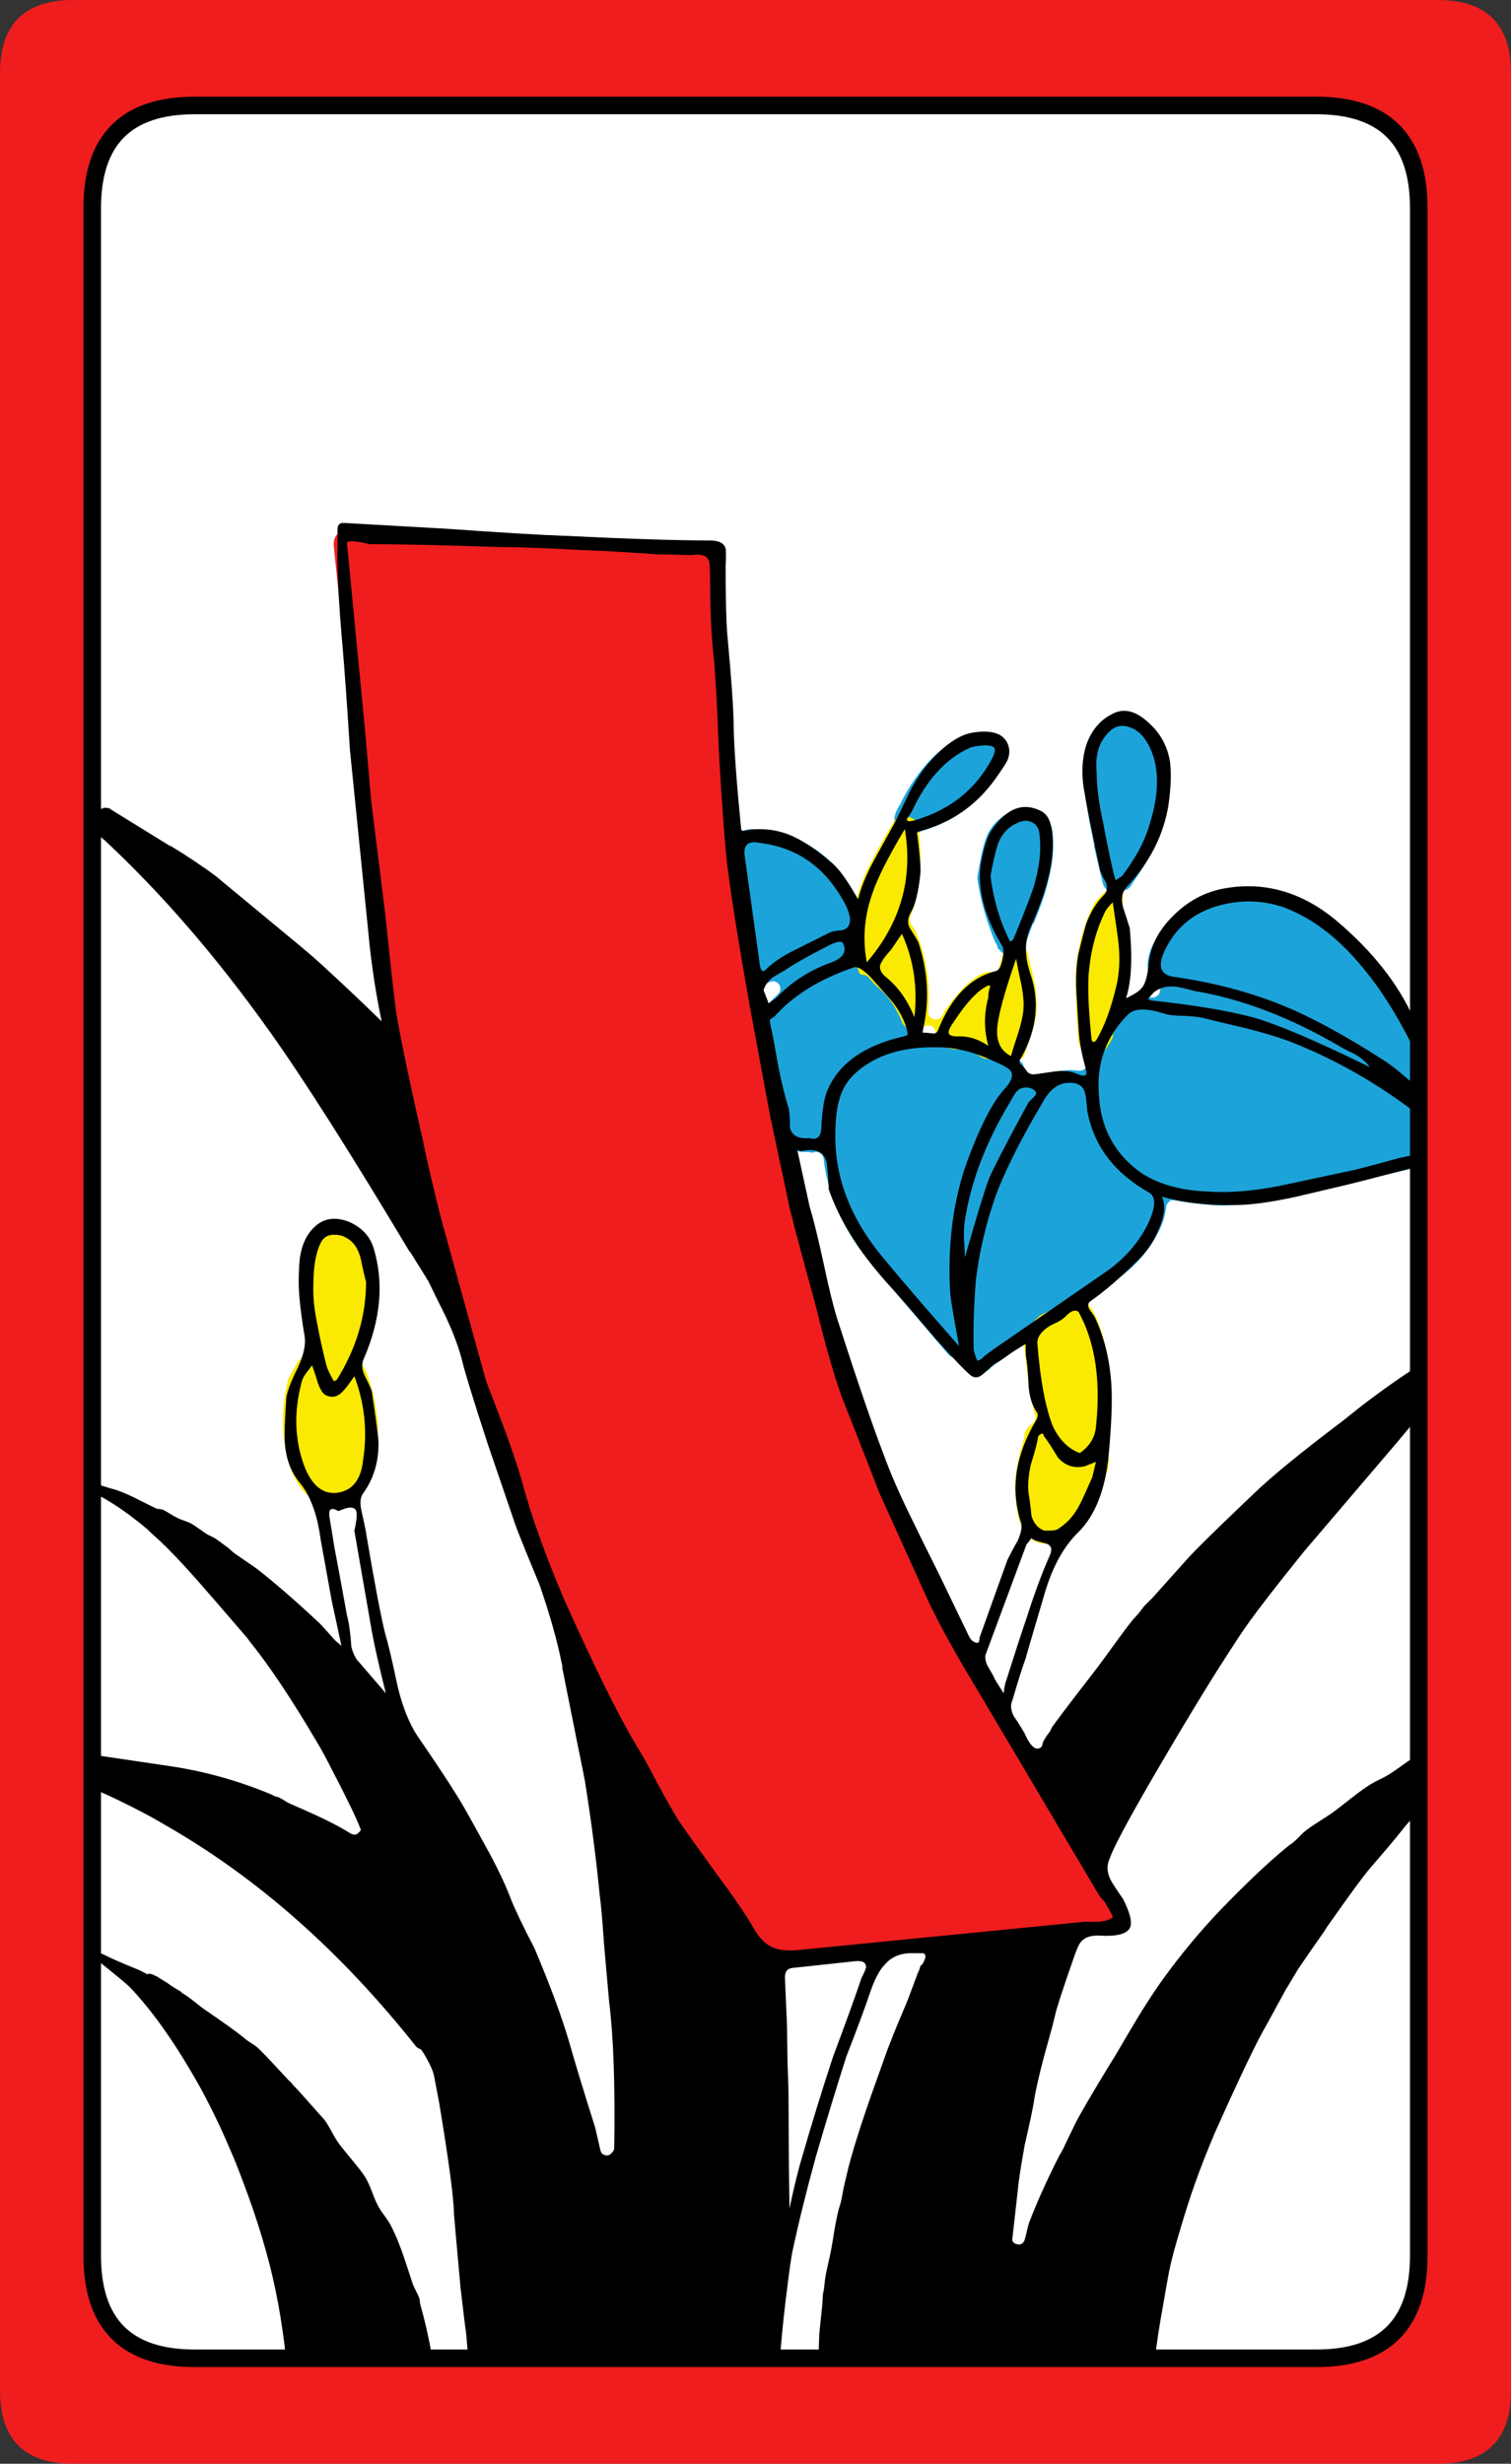
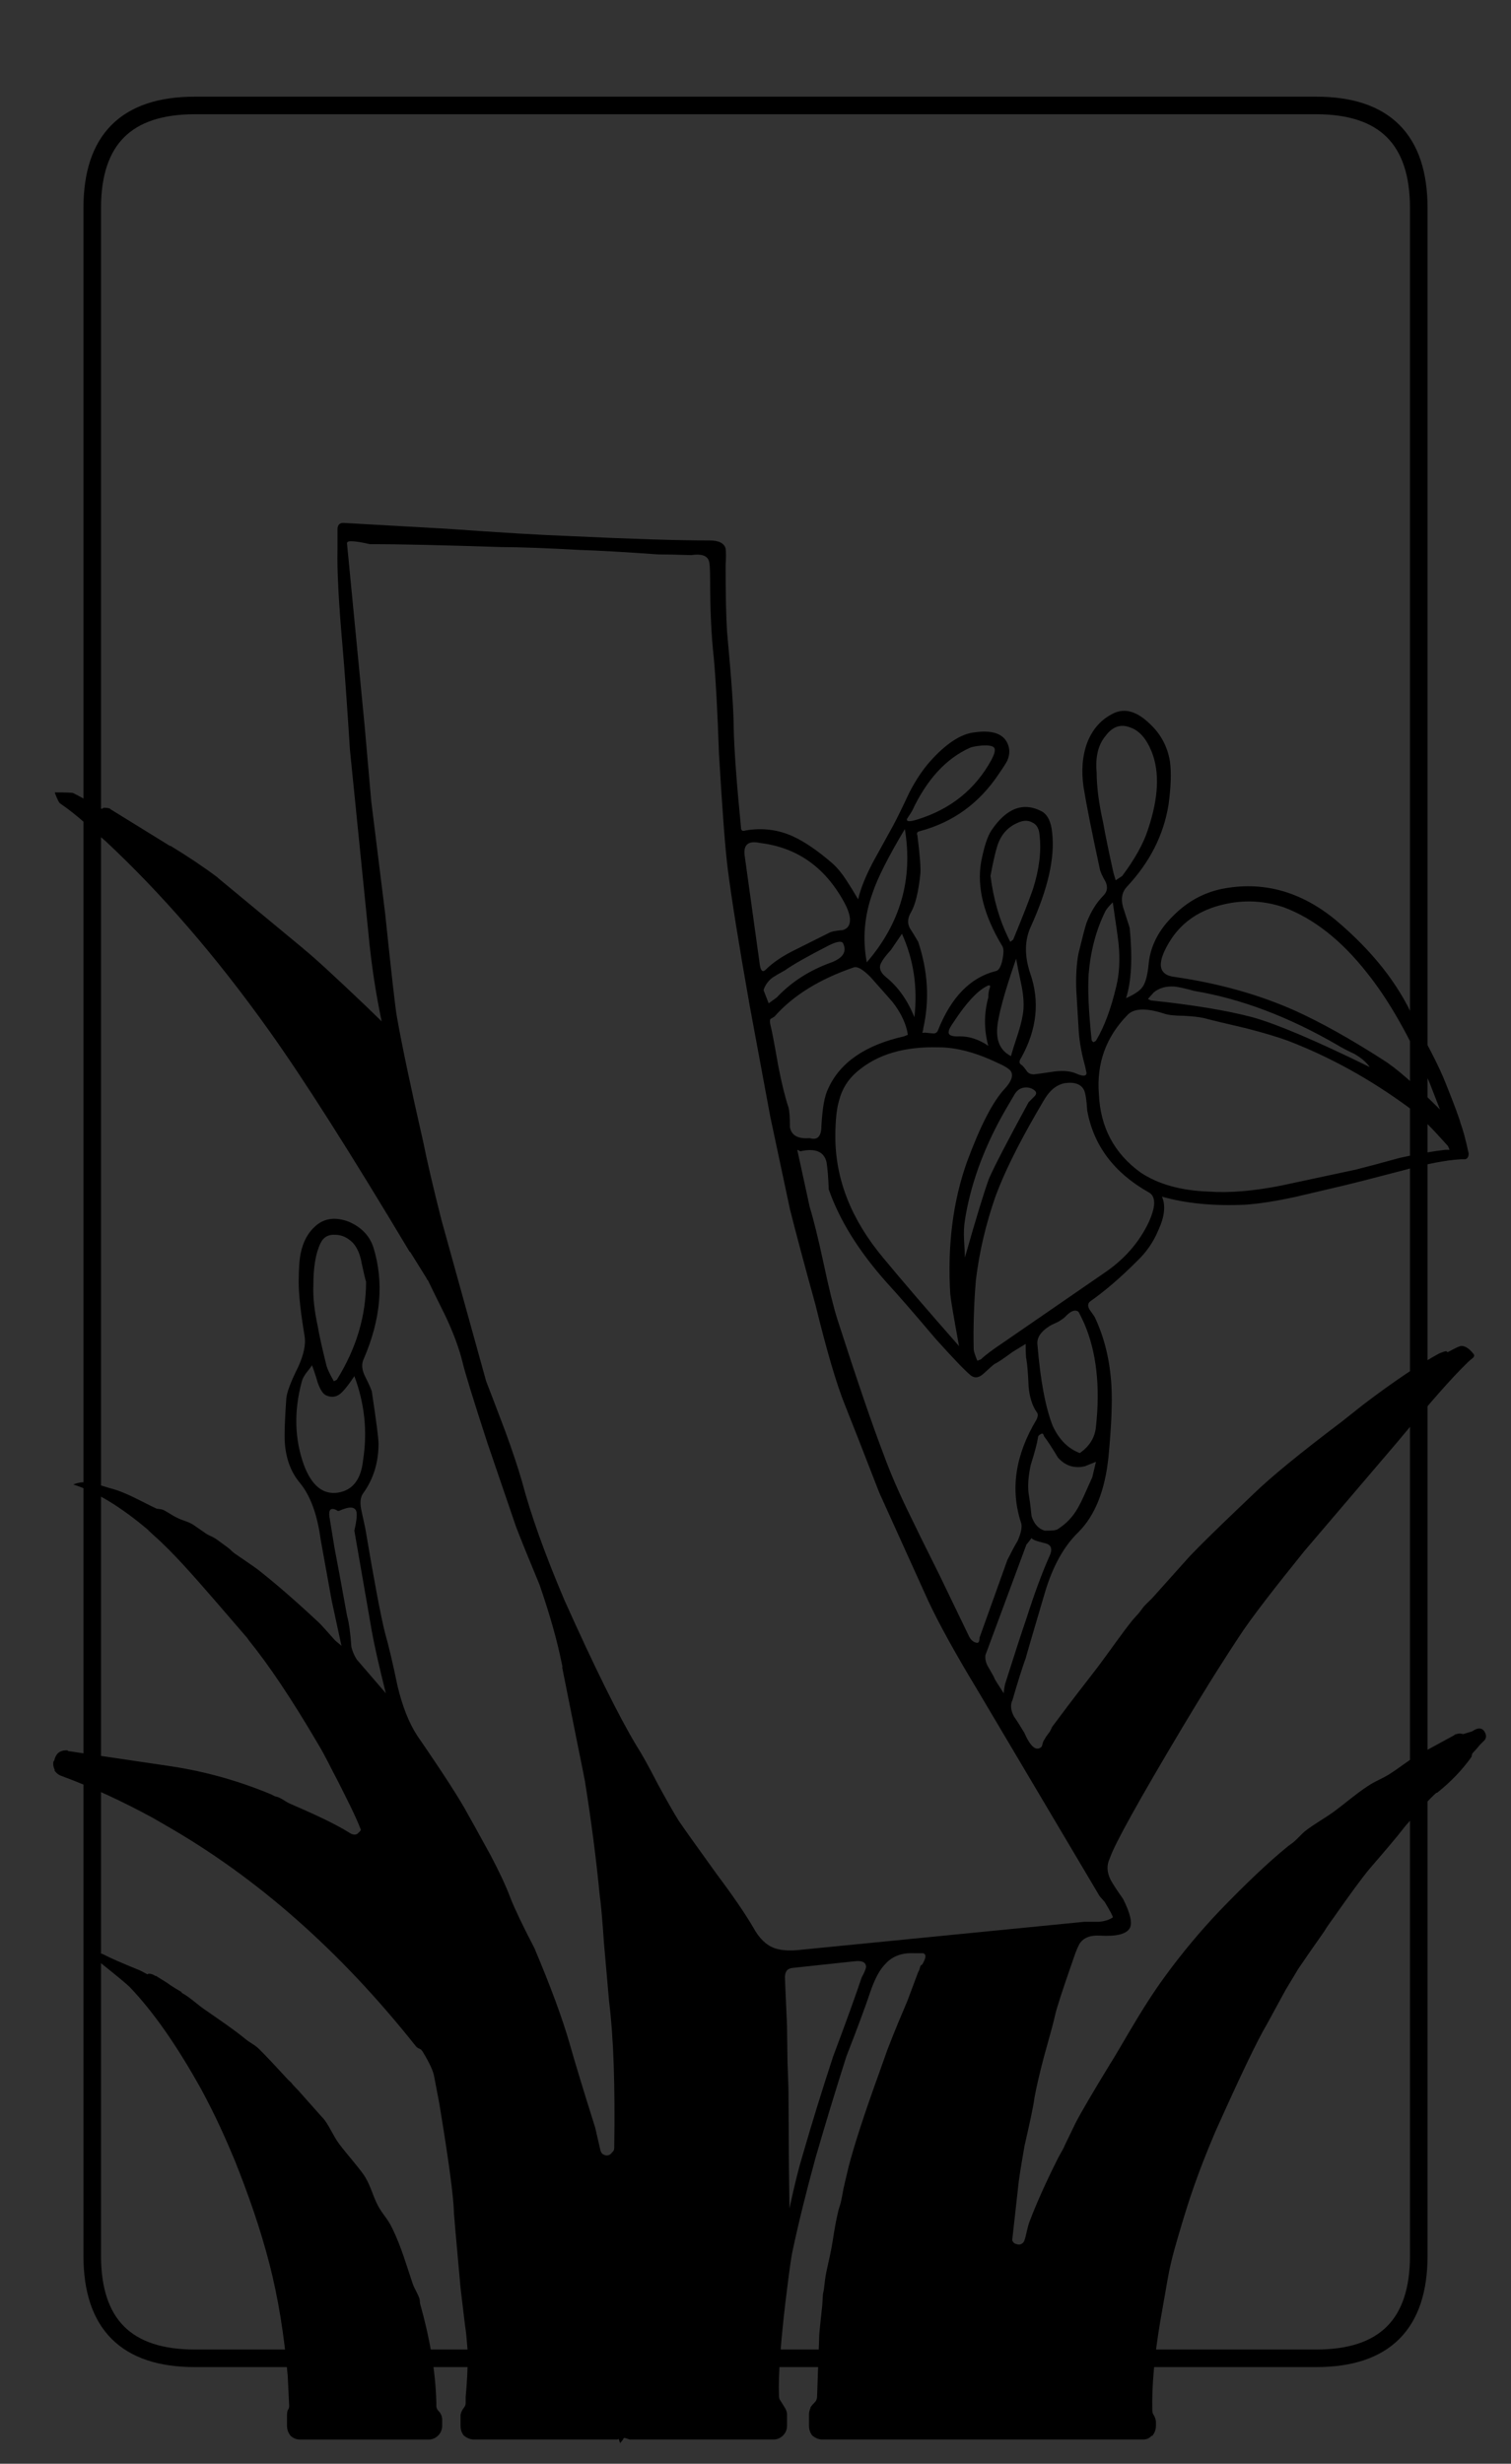
<svg xmlns="http://www.w3.org/2000/svg" width="103.2" height="168.2" preserveAspectRatio="none" version="1.1" viewBox="0 0 103.2 168.2">
  <rect x="0" y="0" width="103.2" height="168.2" fill="#333333" stroke="none" />
-   <path d="m13.301 7.199c-4.667 0-7 2.333-7 7v139.8c0 4.667 2.333 7 7 7h76.6c4.667 0 7-2.333 7-7v-139.8c0-4.667-2.333-7-7-7z" fill="#fff" />
-   <path d="m87.951 61.099c-0.8-0.297-1.733-0.447-2.8-0.45-2.613-7e-3 -4.58 0.976-5.9 2.95-0.794 1.198-1.044 2.182-0.75 2.95 0.126 0.27 0.293 0.47 0.5 0.6 0.112 0.086 0.179 0.186 0.2 0.3 0.053 0.1 0.053 0.2 0 0.3-0.021 0.114-0.087 0.197-0.2 0.25-0.075 0.077-0.175 0.111-0.3 0.1l-0.7-0.05c-0.692 4e-3 -1.259 0.221-1.7 0.65-1.091 1.13-1.774 2.463-2.05 4-0.028 0.123-0.094 0.223-0.2 0.3-0.104 0.077-0.221 0.111-0.35 0.1l-0.6-0.05-0.55 0.05h-0.05c-0.678 0.147-1.194 0.247-1.55 0.3-0.172 0.038-0.305 0.055-0.4 0.05-0.08 0.024-0.146 0.024-0.2 0-0.395-0.039-0.545-0.205-0.45-0.5 3e-3 -0.041 3e-3 -0.091 0-0.15 0.015-0.248-0.419-0.581-1.3-1l-0.05-0.05c-0.026 9e-3 -0.059 9e-3 -0.1 0-1.505-0.762-2.938-1.145-4.3-1.15h-0.8c-0.09 0-0.173-0.033-0.25-0.1-0.086-0.033-0.152-0.1-0.2-0.2l-0.05-0.1c-0.012-0.016-0.028-0.05-0.05-0.1-0.274-1.046-1.041-2.23-2.3-3.55-0.017-0.017-0.034-0.034-0.05-0.05l-0.35-0.45c-0.598-0.582-1.165-0.882-1.7-0.9-0.112 3e-3 -0.212-0.031-0.3-0.1-0.091-0.072-0.157-0.172-0.2-0.3-0.013-0.095 4e-3 -0.195 0.05-0.3 0.048-0.11 0.115-0.193 0.2-0.25l0.15-0.05 0.05-0.05c0.449-0.364 0.649-0.864 0.6-1.5v-0.05c-0.039-0.417-0.223-0.917-0.55-1.5-1.432-2.583-3.549-4.05-6.35-4.4l-0.65-0.05c-0.478 0.011-0.862 0.161-1.15 0.45-0.273 0.374-0.357 0.841-0.25 1.4l1 7.55c0.044 0.354 0.161 0.62 0.35 0.8l0.05 0.05c0.205 0.202 0.455 0.302 0.75 0.3 0.153-1.3e-4 0.286-0.034 0.4-0.1 0.129-0.051 0.246-0.067 0.35-0.05 0.132 0.04 0.232 0.107 0.3 0.2 0.074 0.105 0.107 0.222 0.1 0.35-0.012 0.118-0.062 0.218-0.15 0.3l-0.8 0.8c-0.029 0.038-0.063 0.072-0.1 0.1-0.508 0.285-0.692 0.735-0.55 1.35l0.05 0.05 0.45 2.25c0.259 1.508 0.509 2.624 0.75 3.35 0.034 0.074 0.051 0.14 0.05 0.2v0.3c6.7e-4 0.604 0.084 1.07 0.25 1.4h-0.05c0.395 0.671 1.012 1.005 1.85 1h0.15l0.35 0.05 0.05-0.05c0.091-0.013 0.175-0.013 0.25 0 0.116 0.042 0.199 0.091 0.25 0.15 0.086 0.097 0.136 0.197 0.15 0.3 0.291 2.569 1.407 5.003 3.35 7.3l5.15 6.05c0.183 0.19 0.416 0.307 0.7 0.35 0.111 0.016 0.195 0.05 0.25 0.1 0.09 0.085 0.14 0.169 0.15 0.25 0.091 0.244 0.258 0.427 0.5 0.55h-0.05c0.126 0.056 0.242 0.089 0.35 0.1l0.35-0.05h-0.05c0.314-0.072 0.53-0.172 0.65-0.3 0.09-0.11 0.44-0.376 1.05-0.8l7.2-4.95v-0.05c1.568-1.022 2.701-2.288 3.4-3.8 0.209-0.483 0.342-0.967 0.4-1.45 0.01-0.092 0.043-0.176 0.1-0.25 0.06-0.079 0.127-0.145 0.2-0.2 0.106-0.017 0.206-0.017 0.3 0 0.685 0.132 1.452 0.232 2.3 0.3h0.05c0.146 0.03 0.379 0.047 0.7 0.05 1.336-4e-3 2.769-0.171 4.3-0.5 1.004-0.16 2.454-0.476 4.35-0.95l2.65-0.65c1.952-0.463 3.335-0.73 4.15-0.8h0.15c0.064-0.025 0.114-0.041 0.15-0.05 0.333-0.041 0.567-0.191 0.7-0.45 0.154-0.242 0.171-0.492 0.05-0.75-0.034-0.054-0.051-0.121-0.05-0.2-0.021-0.085-0.087-0.185-0.2-0.3l-0.55-0.55c-0.094-0.09-0.144-0.206-0.15-0.35-3e-3 -0.115 0.03-0.232 0.1-0.35 0.28-0.295 0.346-0.629 0.2-1l-0.7-1.85 0.05 0.05c-1.452-3.314-2.935-5.914-4.45-7.8-1.801-2.281-3.834-3.848-6.1-4.7m-16.65-5.5c-0.335-0.298-0.735-0.448-1.2-0.45-0.355 1e-3 -0.705 0.085-1.05 0.25-0.714 0.35-1.247 0.867-1.6 1.55-0.181 0.412-0.348 1.012-0.5 1.8l-0.2 1.15v0.05c0.202 1.47 0.619 2.953 1.25 4.45v-0.05l0.15 0.3h-0.05c0.158 0.245 0.342 0.411 0.55 0.5l0.4 0.05c0.159-5e-3 0.309-0.055 0.45-0.15 0.303-0.174 0.486-0.374 0.55-0.6v-0.05l0.5-1.35h0.05c0.52-1.268 0.853-2.251 1-2.95 0.298-1.09 0.398-2.157 0.3-3.2-0.052-0.514-0.252-0.948-0.6-1.3m-4.45-5.6h-0.05c-0.05 0.034-0.1 0.05-0.15 0.05-0.247 4e-3 -0.53 0.054-0.85 0.15h0.05c-1.708 0.791-3.142 2.308-4.3 4.55-0.012 0.091-0.045 0.157-0.1 0.2-0.357 0.561-0.457 1.028-0.3 1.4 0.203 0.402 0.519 0.602 0.95 0.6 0.263 3e-3 0.513-0.047 0.75-0.15 0.017-0.01 0.034-0.026 0.05-0.05 2.476-0.714 4.326-2.181 5.55-4.4 0.406-0.676 0.473-1.259 0.2-1.75-0.271-0.399-0.738-0.599-1.4-0.6h-0.4m11.45-0.75-0.05-0.05c-0.483-0.361-1-0.544-1.55-0.55-0.741 9e-3 -1.375 0.359-1.9 1.05-0.62 0.796-0.886 1.812-0.8 3.05v0.05c7e-3 1.046 0.257 2.696 0.75 4.95l-0.05-0.05 0.6 2.55 0.05 0.15c0.094 0.249 0.277 0.415 0.55 0.5 0.051 0.029 0.085 0.046 0.1 0.05 0.057 0.03 0.124 0.047 0.2 0.05 0.196-3e-3 0.346-0.037 0.45-0.1 0.07-0.073 0.154-0.123 0.25-0.15 0.173-0.054 0.323-0.204 0.45-0.45 0.956-1.376 1.589-2.509 1.9-3.4v0.05c0.809-2.394 0.892-4.394 0.25-6-0.3-0.711-0.7-1.278-1.2-1.7" fill="#1ca4da" />
-   <path d="m61.701 55.699c-0.27 0.034-0.505 0.183-0.701 0.449-6e-3 0.044-0.021 0.079-0.049 0.102-0.841 1.42-1.425 2.486-1.75 3.199-0.541 1.215-0.874 2.381-1 3.5-0.011 0.092-0.044 0.176-0.1 0.25-0.052 0.077-0.12 0.128-0.201 0.15h-0.049c0.084 0.728 0.183 1.294 0.299 1.699v-0.049l0.5 1.299v0.051c0.031 0.04 0.048 0.072 0.051 0.1 0.062 0.041 0.113 0.073 0.15 0.1h0.1c0.079 0 0.144 0.018 0.199 0.051 0.086 0.037 0.153 0.088 0.201 0.15 0.239 0.3 0.439 0.515 0.6 0.648 0.702 0.587 1.252 1.372 1.65 2.352 0.01 0.033 0.01 0.048 0 0.049 0.214 0.36 0.497 0.544 0.85 0.551h0.1c0.219-0.039 0.385-0.107 0.5-0.201 0.09-0.089 0.191-0.138 0.301-0.148 0.137-9e-3 0.253 0.024 0.35 0.1 0.103 0.077 0.169 0.176 0.199 0.299l0.15 0.65c0.293 0.4 0.776 0.6 1.449 0.6h0.102c0.463-9e-3 0.895 0.143 1.299 0.451 0.197 0.132 0.397 0.198 0.6 0.199h0.102c0.121 1e-3 0.22 0.034 0.299 0.1 0.42-0.037 0.869-0.07 1.35-0.1 0.19-0.024 0.407-0.057 0.65-0.1l0.35-1.051v-0.049c0.33-0.764 0.514-1.498 0.551-2.201v-0.398c2e-3 -0.629-0.099-1.33-0.301-2.102l-0.25-1.049c8e-3 -2.6e-4 8e-3 -0.018 0-0.051-0.064-0.455-0.33-0.705-0.799-0.75h-0.051c-0.433 2e-3 -0.733 0.202-0.9 0.6l-0.25 0.852c-0.013 0.103-0.062 0.187-0.148 0.25-0.089 0.067-0.19 0.1-0.301 0.1h-0.199c-0.236 5e-3 -0.471 0.071-0.701 0.199-0.758 0.454-1.574 1.305-2.449 2.551 0.013 0.023 0.013 0.039 0 0.049l-0.051 0.102c-0.027 0.063-0.06 0.112-0.1 0.148l-0.051 0.051c-0.069 0.078-0.152 0.128-0.25 0.15-0.104 0.015-0.203-3e-3 -0.299-0.051-0.096-0.043-0.179-0.109-0.25-0.199-0.039-0.093-0.057-0.194-0.051-0.301 0.163-2.011-0.153-3.895-0.949-5.65v0.051l-0.25-0.4c-0.026-0.053-0.043-0.119-0.051-0.199-0.01-0.077-0.01-0.161 0-0.25 0.717-1.778 0.901-3.828 0.551-6.15-0.062-0.405-0.312-0.637-0.75-0.699zm14.25 5c-0.224 0.026-0.441 0.142-0.65 0.35l-0.1 0.1c-0.232 0.232-0.416 0.449-0.551 0.65l0.051-0.049c-0.705 1.424-1.121 3.007-1.25 4.75 6.7e-4 0.538 0.016 1.17 0.049 1.898 0.033 0.784 0.084 1.667 0.15 2.65 0.036 0.252 0.152 0.486 0.35 0.701 0.235 0.188 0.47 0.287 0.701 0.299 0.394 8e-3 0.677-0.158 0.85-0.5 0.016-9e-3 0.034-0.024 0.051-0.049 0.136-0.195 0.268-0.412 0.398-0.65 0.076-0.98 0.126-1.548 0.15-1.701 0.047-0.115 0.181-0.547 0.4-1.299l0.15-6.85c-0.11-0.102-0.261-0.185-0.451-0.25zm-53.1 22.699c-0.792-3e-3 -1.359 0.331-1.701 1-0.43 0.83-0.647 1.931-0.65 3.301-0.026 1.052 0.158 2.451 0.551 4.199 0.013 0.084-4e-3 0.167-0.051 0.25-7e-3 0.077-0.04 0.145-0.1 0.201-0.17 0.173-0.268 0.272-0.299 0.299-0.027 0.063-0.062 0.114-0.102 0.15l-0.148 0.15c-0.38 0.669-0.597 1.053-0.65 1.15-0.553 2.178-0.502 4.228 0.15 6.15 0.625 1.673 1.607 2.522 2.949 2.549l0.5-0.049c0.634-0.118 1.152-0.436 1.551-0.951 0.453-0.519 0.736-1.201 0.85-2.049 0.286-2.156 0.052-4.201-0.697-6.135l-0.203-0.365c-0.026-0.07-0.044-0.154-0.051-0.25-1e-3 -0.062 0.016-0.13 0.051-0.201 0.723-1.578 1.09-3.311 1.1-5.199l-0.199-1.1c-0.232-1.049-0.565-1.799-1-2.25v-0.051c-0.483-0.537-1.099-0.804-1.85-0.801zm2.152 10.217 0.047 0.084-0.051-0.1c2e-3 5e-3 2e-3 0.011 4e-3 0.016zm48.396-5.016c-0.443 0.012-0.875 0.229-1.299 0.65-0.037 0.039-0.088 0.072-0.15 0.1l-0.9 0.449-0.051 0.051c-0.725 0.594-1.073 1.243-1.049 1.949 0.196 2.159 0.446 3.759 0.75 4.801 0.049 0.1 0.049 0.199 0 0.299-0.016 0.102-0.066 0.185-0.15 0.25-0.3 0.223-0.499 0.473-0.6 0.75h0.049l-0.25 1.102h-0.049c-0.324 1.332-0.441 2.347-0.35 3.049v0.051l0.049 0.449c0.06 0.72 0.176 1.253 0.35 1.6v0.051c0.247 0.553 0.664 0.937 1.25 1.15l0.4 0.049c0.437-3e-3 0.737-0.019 0.9-0.049h-0.051c0.224-0.041 0.441-0.142 0.65-0.301 0.015-0.018 0.033-0.034 0.051-0.049 0.829-0.598 1.562-1.665 2.199-3.201l0.5-1.449 0.051-0.301c6e-3 -0.017 6e-3 -0.05 0-0.1 0.105-0.26 0.038-0.51-0.201-0.75-0.081-0.077-0.13-0.178-0.148-0.301-0.018-0.088-2e-3 -0.187 0.049-0.299 0.201-0.353 0.318-0.736 0.35-1.15 0.295-2.87 0.012-5.353-0.85-7.449l-0.049-0.102c-0.368-0.834-0.852-1.266-1.451-1.299z" fill="#faea01" />
-   <path d="m23.9 36.049c-0.333 0-0.599 0.116-0.799 0.35-0.233 0.233-0.334 0.518-0.301 0.852v0.049l2.85 27.551c0.2 2.1 0.4 3.666 0.6 4.699 0.333 1.833 0.8 4.134 1.4 6.9l0.35 1.699c0.2 0.933 0.634 2.734 1.301 5.4l2.199 8v-0.049c0.167 0.667 0.467 1.682 0.9 3.049l1 2.801c0.7 1.9 1.167 3.249 1.4 4.049v0.051c0.3 1.2 0.734 2.551 1.301 4.051 0.467 1.267 1.015 2.633 1.648 4.1 1.8 4.167 3.467 7.5 5 10l1.25 2.299v0.051c0.7 1.367 1.235 2.316 1.602 2.85h0.049c0.433 0.7 1.15 1.717 2.15 3.051v0.049c1.6 2.333 2.55 3.735 2.85 4.201 0.767 1.333 1.85 2 3.25 2h0.051l20.199-2.051h0.5l0.4 0.051c0.6 0 1.117-0.167 1.551-0.5 0.367-0.367 0.382-0.851 0.049-1.451h0.051l-0.85-1.199v-0.051l-8.951-15.049c-1.3-2.267-2.166-3.9-2.6-4.9-0.033 0-0.051-0.017-0.051-0.051-0.133-0.233-0.598-1.249-1.398-3.049-0.533-1.133-1.2-2.583-2-4.35l-2.301-5.9c-0.567-1.4-1.2-3.617-1.9-6.65l-3.1-12.9-0.051-0.049-1.648-8.65c-0.567-3.367-0.983-6.066-1.25-8.1v-0.051c-0.167-1.333-0.351-3.45-0.551-6.35l-0.199-4c-0.067-1.833-0.15-3.184-0.25-4.051-0.133-1.367-0.201-3.117-0.201-5.25v-0.25c0.067-0.833-0.083-1.45-0.449-1.85-0.333-0.333-0.767-0.5-1.301-0.5l-1.049 0.1h-0.051l-7.551-0.449c-3.1-0.1-4.666-0.15-4.699-0.15l-8.75-0.199-0.35-0.051h-0.301l-0.049-0.051z" fill="#ef1d1e" />
  <path d="m23.451 35.699c-0.267 0-0.4 0.149-0.4 0.449v1.4c-0.033 1.433 0.083 3.65 0.35 6.65 0.133 1.533 0.3 3.867 0.5 7l1.25 12.4c0.213 2.318 0.535 4.315 0.916 6.131l-1.115-1.082c-2.144-2.044-3.546-3.327-4.201-3.85l-0.049-0.049-5.801-4.801-0.049-0.051c-0.93-0.699-1.998-1.414-3.201-2.148h-0.049l-4.051-2.5-0.051-0.051c-0.108-0.033-0.24-0.05-0.398-0.051-0.064 2.2e-4 -0.098 0.066-0.156 0.078-0.662-0.35-1.259-0.746-1.945-1.078-0.067-0.033-0.483-0.049-1.25-0.049v0.049c0.167 0.433 0.285 0.668 0.352 0.701 1.29 0.883 2.082 1.715 3.1 2.57 3.792 3.542 7.528 7.823 11.199 12.979 2.34 3.279 5.54 8.314 9.6 15.102v-0.051l1.15 1.85v0.051c0.014 0.021 0.045 0.012 0.061 0.031 0.321 0.662 0.652 1.343 1.189 2.418 0.567 1.2 0.968 2.283 1.201 3.25 0.167 0.7 0.733 2.533 1.699 5.5l1.949 5.701c0.333 0.867 0.868 2.183 1.602 3.949 0.7 2.033 1.2 3.801 1.5 5.301 0.011 0.061 0.05 0.207 0.06 0.271 0 0.025-0.019 0.053-0.014 0.078l1 5c0.334 1.646 0.518 2.563 0.551 2.75 0.434 2.726 0.767 5.292 1 7.699 0.101 0.746 0.2 1.862 0.299 3.35l0.352 4c0.302 2.41 0.418 5.744 0.35 10-7e-4 0.124-0.051 0.225-0.15 0.301-0.072 0.114-0.172 0.18-0.301 0.199-0.118 0.018-0.234-0.015-0.35-0.1-0.055-0.037-0.09-0.12-0.129-0.191-0.074-0.318-0.353-1.537-0.371-1.607-0.8-2.533-1.383-4.45-1.75-5.75-0.5-1.733-1.3-3.9-2.4-6.5-0.8-1.533-1.348-2.684-1.648-3.451-0.3-0.8-0.752-1.767-1.352-2.9-0.933-1.7-1.449-2.632-1.549-2.799-0.533-1-1.685-2.783-3.451-5.35-0.567-0.867-1.016-2-1.35-3.4-0.333-1.6-0.616-2.8-0.85-3.6-0.3-1.2-0.75-3.584-1.35-7.15l-0.25-1.15c-0.134-0.567-0.099-0.983 0.102-1.25 0.7-0.967 1.051-2.1 1.051-3.4 0-0.333-0.151-1.5-0.451-3.5 0-0.1-0.167-0.484-0.5-1.15-0.2-0.433-0.217-0.815-0.051-1.148 1.167-2.7 1.382-5.235 0.648-7.602-0.267-0.8-0.833-1.383-1.699-1.75-0.9-0.333-1.65-0.233-2.25 0.301-0.5 0.433-0.833 1.034-1 1.801-0.1 0.433-0.15 1.115-0.15 2.049 0 0.833 0.134 2.05 0.4 3.65 0.1 0.567-0.049 1.284-0.449 2.15-0.5 1-0.767 1.717-0.801 2.15-0.1 1.467-0.133 2.449-0.1 2.949 0.067 1.1 0.4 2.017 1 2.75 0.733 0.867 1.216 2.167 1.449 3.9 0.033 0.167 0.283 1.55 0.75 4.15l0.672 3.115c-0.087-0.096-0.356-0.291-0.451-0.391-0.476-0.534-1.004-1.131-1.121-1.225-1.533-1.433-2.915-2.635-4.148-3.602-0.337-0.253-1.113-0.766-1.59-1.102-0.216-0.167-0.237-0.228-0.461-0.398l-0.75-0.549c-0.286-0.205-0.471-0.229-0.742-0.406-0.349-0.236-0.468-0.334-0.857-0.594-0.365-0.237-0.783-0.297-1.156-0.506-0.307-0.137-0.715-0.458-0.994-0.545l-0.35-0.049v2e-3c-1.059-0.49-2.076-1.122-3.197-1.402-0.533-0.167-0.933-0.283-1.199-0.35-0.467-0.1-0.901-0.067-1.301 0.1 1.564 0.494 3.28 1.548 5.137 3.123 0.021 0.024-0.01 0.052 0.014 0.076v-0.049l0.332 0.311c1.304 1.141 2.747 2.796 4.193 4.461l2.199 2.549c0.049 0.062 0.08 0.121 0.129 0.184 1.345 1.662 2.884 3.947 4.646 6.945 0.593 0.975 0.962 1.801 1.449 2.705 0.545 1.095 1.128 2.197 1.545 3.266-0.036 0.068-0.069 0.138-0.145 0.18-0.062 0.09-0.146 0.141-0.25 0.15-0.116 9e-3 -0.232-0.026-0.35-0.102-1.132-0.709-2.615-1.362-4.107-2.014-0.306-0.135-0.473-0.303-0.793-0.436-0.072-0.028-0.155-0.037-0.227-0.065-0.105-0.043-0.166-0.092-0.273-0.135-2.193-0.912-4.443-1.546-6.75-1.9l-7.1-1.051c7e-4 -8e-3 -0.015-0.023-0.049-0.049h-0.102c-0.432 8e-3 -0.698 0.24-0.799 0.699-0.01 0.017-0.026 0.034-0.051 0.051-0.041 0.208-0.01 0.408 0.1 0.6h-0.049c0.129 0.196 0.295 0.33 0.5 0.4 2.128 0.784 4.195 1.753 6.219 2.853 0.309 0.179 0.51 0.29 0.9 0.52 6.185 3.536 11.887 8.533 17.08 15.076 0.103 0.129 0.226 0.16 0.344 0.219 0.041 0.056 0.066 0.074 0.107 0.131 0.507 0.824 0.751 1.386 0.807 1.758l0.324 1.699c0.011 0.053 0.011 0.073 0.023 0.129 0.631 3.814 0.966 6.298 0.996 7.414v0.051c0 0.097 0.153 1.797 0.451 5.1l0.299 2.5c0.098 0.634 0.116 0.943 0.143 1.283 0.01 0.122 0.047 0.545 0.053 0.635 0 1.011-0.048 2.02-0.145 3.031v0.4c0 0.111-0.031 0.212-0.1 0.301-0.153 0.197-0.236 0.379-0.25 0.549v0.701c5e-4 0.252 0.066 0.469 0.199 0.65l0.051 0.049c0.208 0.163 0.425 0.246 0.65 0.25h9.799l0.105-0.035 0.096 0.285 0.199-0.25c0.021-0.032 0.027-0.068 0.047-0.1 0.033 2.8e-4 0.076-2e-3 0.104 0l0.299 0.1h9.852c0.225-4e-3 0.425-0.087 0.6-0.25l0.049-0.049c0.166-0.181 0.249-0.398 0.25-0.65v-0.801c-0.01-0.146-0.074-0.313-0.199-0.5l-0.25-0.4c-0.061-0.068-0.094-0.167-0.1-0.299-0.062-1.51 0.134-3.809 0.441-6.451 0.15-1.143 0.287-2.414 0.459-3.35 0.4-1.9 0.933-4.067 1.6-6.5 0.667-2.3 1.366-4.6 2.1-6.9 0.767-1.967 1.317-3.449 1.65-4.449 0.3-0.867 0.633-1.483 1-1.85 0.467-0.533 1.116-0.783 1.949-0.75h0.65c0.2 0.067 0.2 0.284 0 0.65-0.01 0.017-0.027 0.048-0.035 0.066-0.035 0.096-0.134 0.079-0.164 0.184l-0.076 0.26c-0.031 0.052-0.039 0.082-0.074 0.139-0.164 0.429-0.526 1.412-0.727 1.943-0.418 0.997-0.772 1.799-1.373 3.357l-0.551 1.551c-1.013 2.795-1.713 4.944-2.1 6.449l-0.25 1.051c-0.145 0.582-0.155 0.832-0.279 1.361-0.063 0.254-0.108 0.323-0.172 0.588-0.3 1.292-0.301 1.669-0.473 2.568-0.112 0.622-0.364 1.583-0.426 2.082l-0.078 0.66c0 0.073-0.07 0.325-0.072 0.389 0 0.116-0.044 0.611-0.051 0.787-0.088 0.835-0.198 1.853-0.199 1.963l-0.15 4.25c-0.01 0.144-0.057 0.262-0.15 0.352-0.136 0.139-0.235 0.255-0.299 0.35 0.01 0.033 0.01 0.048 0 0.049-0.064 0.142-0.099 0.276-0.102 0.4v0.801c5e-4 0.252 0.068 0.469 0.201 0.65l0.049 0.049c0.208 0.163 0.425 0.246 0.65 0.25h21.897c0.247 4e-3 0.447-0.079 0.6-0.25h0.051c0.166-0.203 0.249-0.435 0.25-0.699v-0.201c-1e-3 -0.203-0.069-0.403-0.201-0.6-0.032-0.068-0.047-0.152-0.049-0.25-0.037-1.687 0.145-3.719 0.549-6.1l0.5-2.85c0.254-1.446 0.612-2.551 0.953-3.713 0.503-1.681 1.082-3.486 2.297-6.338 1.733-3.867 2.9-6.299 3.5-7.299l1.295-2.375c0.297-0.496 0.736-1.232 0.877-1.459 0.458-0.674 0.979-1.435 1.779-2.566 0.275-0.472 0.58-0.829 0.865-1.26 0.812-1.142 1.629-2.293 2.256-3.041 0.88-1.021 1.775-2.055 2.428-2.9 0.058-0.074 0.161-0.177 0.223-0.254 0.732-0.825 1.439-1.613 1.879-1.996h0.049c0.927-0.737 1.71-1.553 2.35-2.449v-0.051c0.036-0.038 0.03-0.123 0.053-0.176 0.169-0.203 0.319-0.332 0.498-0.574l0.35-0.35c0.1-0.133 0.117-0.283 0.051-0.449-0.167-0.4-0.467-0.45-0.9-0.15l-0.609 0.189-0.24-0.039c-0.14 0.013-0.273 0.046-0.4 0.1h0.051l-2.201 1.199v-0.049c-0.831 0.487-1.49 1.039-2.281 1.541-0.533 0.328-0.898 0.431-1.469 0.809-0.873 0.582-1.505 1.149-2.285 1.725-0.624 0.453-1.371 0.862-1.965 1.326-0.3 0.245-0.506 0.511-0.797 0.758-0.133 0.113-0.324 0.229-0.453 0.342-1.267 1.033-2.8 2.483-4.6 4.35-1.333 1.4-2.583 2.9-3.75 4.5-0.733 1-1.549 2.267-2.449 3.801-0.446 0.773-0.672 1.138-1.025 1.738-0.089 0.13-0.131 0.228-0.225 0.361-1.237 2.027-2.037 3.393-2.4 4.1l-0.701 1.449c-0.049 0.102-0.058 0.133-0.105 0.232-0.11 0.228-0.352 0.614-0.443 0.818-0.8 1.6-1.434 3.017-1.9 4.25-0.128 0.326-0.21 0.872-0.33 1.234-0.039 0.114-0.102 0.211-0.221 0.266-0.094 0.054-0.211 0.054-0.35 0-0.101-0.012-0.184-0.078-0.25-0.199-0.017-0.019-9e-3 -0.054-0.021-0.076l0.447-4.004c0.127-0.906 0.26-1.645 0.393-2.422 0.284-1.256 0.586-2.558 0.682-3.299 0.133-0.733 0.35-1.667 0.65-2.801 0.433-1.533 0.683-2.466 0.75-2.799 0.1-0.467 0.517-1.75 1.25-3.85 0.2-0.6 0.367-0.984 0.5-1.15 0.267-0.333 0.701-0.484 1.301-0.451 1.133 0.067 1.815-0.1 2.049-0.5 0.2-0.333 0.051-1-0.449-2-0.4-0.567-0.683-0.999-0.85-1.299-0.267-0.533-0.284-1.033-0.051-1.5 0.316-0.945 1.982-3.945 5-9 2.088-3.477 2.875-4.662 3.769-6.033 0.912-1.41 2.627-3.584 4.498-5.906l6.309-7.394c1.628-1.955 3.196-3.812 4.373-5.016l0.5-0.5c0.067-0.067 0.185-0.167 0.352-0.301 0.1-0.1 0.1-0.201 0-0.301-0.3-0.367-0.585-0.533-0.852-0.5l-0.148 0.051c-0.255 0.104-0.483 0.249-0.73 0.365-0.046-9e-3 -0.071-0.063-0.121-0.065-0.089 0.013-0.239 0.061-0.449 0.148-1.387 0.755-3.12 1.922-5.199 3.5l-1.451 1.15c-2.843 2.146-4.859 3.797-6.049 4.951l-1.15 1.1c-1.422 1.356-2.49 2.406-3.201 3.15l-2.484 2.772c-0.181 0.207-0.491 0.475-0.664 0.678-0.047 0.055-0.271 0.361-0.324 0.426l-0.426 0.475c-0.734 0.908-1.585 2.152-2.361 3.182-1.044 1.369-1.498 1.908-3.139 4.117-0.062 0.156-0.095 0.184-0.152 0.316-0.088 0.126-0.16 0.207-0.248 0.334l-0.15 0.25c-0.113 0.166-0.09 0.303-0.176 0.463-0.349 0.314-0.737 0.035-1.174-0.963-0.3-0.5-0.534-0.866-0.701-1.1-0.233-0.433-0.266-0.817-0.1-1.15 0.367-1.267 0.667-2.216 0.9-2.85 0-0.033 0.434-1.516 1.301-4.449 0.533-1.8 1.299-3.184 2.299-4.15 1.133-1.133 1.817-2.85 2.051-5.15 0.2-2.1 0.266-3.716 0.199-4.85-0.1-1.733-0.484-3.301-1.15-4.701-0.167-0.233-0.283-0.4-0.35-0.5-0.133-0.233-0.116-0.415 0.051-0.549 1-0.7 2.066-1.617 3.199-2.75 0.633-0.6 1.118-1.3 1.451-2.1 0.433-0.933 0.517-1.701 0.25-2.301 1.633 0.467 3.533 0.651 5.699 0.551 0.967-0.067 2.133-0.251 3.5-0.551l3.4-0.801c0.3-0.067 1.6-0.4 3.9-1 1.567-0.433 2.865-0.683 3.898-0.75h0.301c0.167-0.033 0.25-0.165 0.25-0.398-0.2-0.933-0.384-1.617-0.551-2.051-0.067-0.3-0.4-1.199-1-2.699-0.233-0.6-0.582-1.35-1.049-2.25-0.6-1.133-0.984-1.868-1.15-2.201-1.067-2.4-2.85-4.65-5.35-6.75-2.4-1.967-5.001-2.666-7.801-2.1-1.233 0.267-2.317 0.867-3.25 1.801-1 0.967-1.566 2.05-1.699 3.25-0.067 0.767-0.2 1.3-0.4 1.6-0.167 0.267-0.55 0.532-1.15 0.799 0.367-1.133 0.45-2.732 0.25-4.799-0.2-0.633-0.349-1.1-0.449-1.4-0.167-0.567-0.083-1.034 0.25-1.4 1.567-1.667 2.516-3.533 2.85-5.6 0.167-1.2 0.199-2.183 0.1-2.949-0.167-1.033-0.634-1.902-1.4-2.602-0.867-0.833-1.683-1.066-2.449-0.699-0.833 0.4-1.434 1.067-1.801 2-0.333 0.9-0.417 1.917-0.25 3.051 0.2 1.233 0.568 3.082 1.102 5.549 0.033 0.2 0.165 0.5 0.398 0.9 0.167 0.367 0.118 0.683-0.148 0.949-0.467 0.467-0.85 1.085-1.15 1.852-0.1 0.3-0.284 1-0.551 2.1-0.133 0.7-0.184 1.533-0.15 2.5 0.033 0.567 0.084 1.4 0.15 2.5 0.033 0.8 0.167 1.633 0.4 2.5 0.033 0.1 0.084 0.317 0.15 0.65 0 0.233-0.234 0.249-0.701 0.049-0.367-0.167-0.849-0.217-1.449-0.15-0.9 0.133-1.383 0.201-1.449 0.201-0.233 0-0.4-0.083-0.5-0.25-0.167-0.233-0.285-0.367-0.352-0.4-0.167-0.1-0.167-0.267 0-0.5 1.067-1.933 1.268-3.85 0.602-5.75-0.4-1.2-0.384-2.266 0.049-3.199 1.167-2.567 1.651-4.7 1.451-6.4-0.067-0.733-0.301-1.218-0.701-1.451-1.267-0.667-2.416-0.233-3.449 1.301-0.267 0.4-0.501 1.117-0.701 2.15-0.3 1.733 0.184 3.65 1.451 5.75 0.1 0.167 0.1 0.483 0 0.949s-0.251 0.717-0.451 0.75c-1.733 0.433-3.049 1.784-3.949 4.051-0.067 0.167-0.2 0.233-0.4 0.199l-0.5-0.049c-0.133 0.033-0.184 0.016-0.15-0.051 0.033-0.1 0.051-0.183 0.051-0.25 0.433-1.933 0.317-3.9-0.35-5.9-0.233-0.4-0.417-0.7-0.551-0.9-0.2-0.333-0.183-0.7 0.051-1.1 0.3-0.5 0.517-1.384 0.65-2.65 0.033-0.4-0.034-1.266-0.201-2.6-0.067-0.167-0.016-0.266 0.15-0.299 2.267-0.6 4.067-1.9 5.4-3.9 0.367-0.533 0.566-0.851 0.6-0.951 0.167-0.4 0.167-0.782 0-1.148-0.3-0.667-1.05-0.917-2.25-0.75-0.933 0.1-1.951 0.767-3.051 2-0.5 0.567-0.965 1.266-1.398 2.1-0.467 1-0.835 1.75-1.102 2.25-0.033 0.067-0.483 0.883-1.35 2.449-0.533 1-0.882 1.866-1.049 2.6-0.333-0.566-0.601-0.999-0.801-1.299-0.3-0.467-0.616-0.85-0.949-1.15-1-0.867-1.901-1.483-2.701-1.85-1.033-0.467-2.117-0.6-3.25-0.4-0.2 0.067-0.299 7.8e-4 -0.299-0.199-0.3-3.033-0.467-5.318-0.5-6.852 0-1.1-0.151-3.267-0.451-6.5-0.067-1-0.1-2.515-0.1-4.549 0.033-0.533 0.033-0.917 0-1.15-0.1-0.367-0.466-0.551-1.1-0.551-2.167 0-5.351-0.099-9.551-0.299-1.867-0.067-4.667-0.233-8.4-0.5zm0.5 1.25c0.3 0 0.732 0.066 1.299 0.199 2 0 5 0.068 9 0.201 1.2 0 3 0.066 5.4 0.199 1.167 0.033 2.934 0.134 5.301 0.301 0.5 0 1.25 0.015 2.25 0.049 0.667-0.1 1.066 0.018 1.199 0.352 0.067 0.133 0.1 0.566 0.1 1.299 0 2.067 0.083 3.85 0.25 5.35 0.133 1.433 0.252 3.6 0.352 6.5 0.233 3.966 0.433 6.6 0.6 7.9 0.267 2.1 0.767 5.216 1.5 9.35l1.4 7.551c0.3 1.4 0.75 3.516 1.35 6.35 0.367 1.467 0.95 3.651 1.75 6.551 0.767 3.133 1.433 5.399 2 6.799 0.533 1.333 1.316 3.333 2.35 6l3.35 7.4c0.733 1.567 1.867 3.617 3.4 6.15l8.301 14 0.35 0.4c0.4 0.667 0.582 1.016 0.549 1.049-0.233 0.167-0.549 0.267-0.949 0.301h-1l-19.25 1.9c-0.8 0.1-1.434 0.067-1.9-0.1-0.567-0.2-1.049-0.667-1.449-1.4-0.567-0.967-1.4-2.184-2.5-3.65-1.3-1.8-2.166-3.017-2.6-3.65-0.333-0.533-0.818-1.382-1.451-2.549-0.6-1.167-1.083-2.035-1.449-2.602-1.2-2-2.834-5.298-4.9-9.898-1.333-3.133-2.3-5.835-2.9-8.102-0.267-0.933-0.65-2.083-1.15-3.449-0.733-1.933-1.165-3.067-1.299-3.4l-3.051-11c-0.567-2.233-0.983-4.016-1.25-5.35-0.867-3.8-1.466-6.651-1.799-8.551-0.1-0.533-0.367-2.882-0.801-7.049l-0.949-7.65c-0.2-2.3-0.351-4.017-0.451-5.15l-1.199-12.4c-0.033-0.133 0.05-0.199 0.25-0.199zm53.199 12.699c0.633 0.2 1.133 0.75 1.5 1.65 0.567 1.4 0.483 3.183-0.25 5.35-0.3 0.933-0.883 1.984-1.75 3.15l-0.449 0.301-0.15-0.5c-0.333-1.5-0.566-2.634-0.699-3.4-0.3-1.333-0.451-2.483-0.451-3.449-0.1-1.067 0.1-1.9 0.6-2.5 0.467-0.633 1.017-0.835 1.65-0.602zm-10.1 1.25c0.467-0.033 0.75 0.017 0.85 0.15 0.1 0.133 0.034 0.416-0.199 0.85-1.1 2-2.784 3.351-5.051 4.051-0.533 0.167-0.766 0.149-0.699-0.051 0.2-0.3 0.316-0.482 0.35-0.549 1-2.133 2.316-3.567 3.949-4.301 0.167-0.067 0.434-0.117 0.801-0.15zm3.449 5.25c0.3 0.133 0.467 0.418 0.5 0.852 0.133 1.1-0.016 2.333-0.449 3.699-0.267 0.767-0.716 1.916-1.35 3.449l-0.201 0.15-0.148-0.299c-0.6-1.233-1.001-2.635-1.201-4.201 0.167-0.9 0.318-1.567 0.451-2 0.233-0.767 0.683-1.3 1.35-1.6 0.4-0.2 0.749-0.217 1.049-0.051zm-8.699 0.451c0.567 3.4-0.3 6.433-2.6 9.1-0.3-1.6-0.166-3.183 0.4-4.75 0.333-1 1.066-2.45 2.199-4.35zm-9.9 0.949c2.5 0.3 4.401 1.618 5.701 3.951 0.267 0.467 0.416 0.866 0.449 1.199 0.033 0.433-0.133 0.701-0.5 0.801-0.467 0.033-0.783 0.099-0.949 0.199l-2.201 1.1c-0.9 0.433-1.6 0.9-2.1 1.4-0.2 0.2-0.334 0.099-0.4-0.301l-1.049-7.549c-0.067-0.7 0.282-0.967 1.049-0.801zm24.1 4.051c0.233 1.567 0.367 2.516 0.4 2.85 0.1 1.067 0.05 2.016-0.15 2.85-0.367 1.567-0.832 2.817-1.398 3.75l-0.15 0.1c-0.1-0.033-0.15-0.099-0.15-0.199-0.2-1.9-0.266-3.383-0.199-4.449 0.133-1.6 0.515-3.034 1.148-4.301 0.067-0.133 0.233-0.333 0.5-0.6zm7.551 0.15c1.4-0.333 2.784-0.267 4.15 0.199 2.033 0.767 3.917 2.249 5.65 4.449 1.5 1.867 2.932 4.384 4.299 7.551l0.701 1.801c-1.733-1.733-3.034-2.867-3.9-3.4-2.233-1.433-4.233-2.55-6-3.35-2.467-1.1-5.201-1.867-8.201-2.301-1.2-0.133-1.283-1-0.25-2.6 0.8-1.2 1.984-1.983 3.551-2.35zm-21.949 2c0.8 1.767 1.083 3.666 0.85 5.699-0.467-1.167-1.118-2.083-1.951-2.75-0.4-0.333-0.499-0.667-0.299-1 0.1-0.2 0.317-0.483 0.65-0.85zm-4 0.699c0.233 0.533-0.034 0.95-0.801 1.25-1.5 0.533-2.75 1.334-3.75 2.4l-0.551 0.4-0.35-0.9c0.1-0.333 0.3-0.616 0.6-0.85 0.2-0.133 0.485-0.3 0.852-0.5 0.567-0.4 1.567-0.968 3-1.701 0.6-0.3 0.933-0.333 1-0.1zm11.799 1c0.067 0.4 0.183 0.983 0.35 1.75 0.133 0.633 0.184 1.199 0.15 1.699-0.033 0.433-0.15 0.968-0.35 1.602-0.267 0.8-0.433 1.333-0.5 1.6-0.667-0.333-0.983-0.934-0.949-1.801 0.033-0.833 0.466-2.45 1.299-4.85zm-11.1 0.6c0.233-0.1 0.617 0.117 1.15 0.65 0.8 0.9 1.3 1.466 1.5 1.699 0.5 0.633 0.833 1.284 1 1.951 0.033 0.167 0.049 0.266 0.049 0.299l-0.25 0.102c-2.667 0.6-4.399 1.8-5.199 3.6-0.233 0.467-0.383 1.3-0.449 2.5 0 0.733-0.267 1.016-0.801 0.85-0.8 0.067-1.25-0.183-1.35-0.75 0-0.667-0.033-1.116-0.1-1.35-0.233-0.7-0.468-1.65-0.701-2.85-0.267-1.533-0.449-2.485-0.549-2.852-0.033-0.2-0.018-0.316 0.049-0.35 0.067-0.033 0.15-0.084 0.25-0.15 1.267-1.433 3.067-2.55 5.4-3.35zm9.051 1.301c0.233-0.133 0.317-0.1 0.25 0.1-0.067 0.167-0.102 0.384-0.102 0.65-0.3 1.1-0.3 2.199 0 3.299-0.633-0.433-1.282-0.648-1.949-0.648-0.567 0.033-0.817-0.085-0.75-0.352 0-0.1 0.116-0.315 0.35-0.648 0.833-1.267 1.568-2.067 2.201-2.4zm12.85 0c0.3 0.033 0.75 0.132 1.35 0.299 3.2 0.533 6.468 1.768 9.801 3.701 0.267 0.167 0.648 0.366 1.148 0.6 0.467 0.267 0.817 0.567 1.051 0.9-3.667-1.8-6.333-2.934-8-3.4-1.767-0.467-4.083-0.85-6.949-1.15l-0.201-0.1 0.4-0.449c0.367-0.3 0.834-0.434 1.4-0.4zm-0.701 1.85c0.3 0.1 0.752 0.15 1.352 0.15 0.6 0.033 1.05 0.084 1.35 0.15 0.633 0.167 1.6 0.399 2.9 0.699 1.167 0.3 2.116 0.583 2.85 0.85 2.867 1.1 5.617 2.617 8.25 4.551 0.4 0.3 0.867 0.717 1.4 1.25 0.3 0.3 0.732 0.767 1.299 1.4l0.1 0.25h-0.299c-0.867 0.1-1.9 0.282-3.1 0.549-1.333 0.367-2.333 0.634-3 0.801l-5.15 1.1c-1.867 0.367-3.5 0.5-4.9 0.4-1.9-0.067-3.45-0.501-4.65-1.301-1.8-1.3-2.75-3.083-2.85-5.35-0.167-2.1 0.483-3.9 1.949-5.4 0.433-0.467 1.267-0.5 2.5-0.1zm-15.398 2.301c1.2 0 2.533 0.349 4 1.049 0.533 0.233 0.849 0.433 0.949 0.6 0.167 0.3 0.017 0.701-0.449 1.201-0.8 0.867-1.651 2.516-2.551 4.949-0.967 2.7-1.35 5.717-1.15 9.051 0.033 0.367 0.233 1.549 0.6 3.549-2.2-2.5-3.933-4.516-5.199-6.049-2.167-2.6-3.25-5.35-3.25-8.25 0-1.067 0.083-1.885 0.25-2.451 0.2-0.8 0.617-1.467 1.25-2 1.367-1.167 3.217-1.715 5.551-1.648zm8.6 2.449c0.7-0.1 1.15 0.067 1.35 0.5 0.1 0.267 0.166 0.716 0.199 1.35 0.433 2.4 1.835 4.266 4.201 5.6 0.5 0.267 0.5 0.951 0 2.051-0.667 1.4-1.7 2.567-3.1 3.5l-6.75 4.65c-0.8 0.533-1.335 0.933-1.602 1.199l-0.25 0.1c-0.167-0.4-0.25-0.665-0.25-0.799-0.033-1.533 0.017-3.101 0.15-4.701 0.233-1.933 0.683-3.85 1.35-5.75 0.567-1.533 1.483-3.4 2.75-5.6 0.4-0.7 0.65-1.117 0.75-1.25 0.333-0.467 0.734-0.75 1.201-0.85zm-2.75 0.301c0.233-0.033 0.45 0.015 0.65 0.148 0.2 0.133 0.216 0.284 0.049 0.451l-0.4 0.4c-1.433 2.633-2.333 4.366-2.699 5.199-0.333 0.9-0.884 2.7-1.65 5.4-0.016-0.844-0.148-1.645 0-2.551 0.367-2.333 1.2-4.682 2.5-7.049 0.067-0.133 0.367-0.651 0.9-1.551 0.167-0.267 0.384-0.416 0.65-0.449zm-15.5 4.25c0.1 0.033 0.166 0.066 0.199 0.1 1.033-0.233 1.634 0.017 1.801 0.75 0.067 0.4 0.117 1.016 0.15 1.85 0.733 2.1 2.049 4.216 3.949 6.35 0.767 0.833 1.883 2.116 3.35 3.85 1.2 1.333 2 2.167 2.4 2.5 0.267 0.2 0.55 0.167 0.85-0.1 0.467-0.433 0.734-0.666 0.801-0.699 0.167-0.067 0.566-0.334 1.199-0.801l0.9-0.549c0 0.6 0.017 0.949 0.051 1.049 0.067 0.4 0.115 1.016 0.148 1.85 0.067 0.733 0.251 1.317 0.551 1.75 0.1 0.1 0.1 0.267 0 0.5-1.467 2.433-1.817 4.802-1.051 7.102 0.067 0.267-0.017 0.666-0.25 1.199-0.167 0.267-0.399 0.701-0.699 1.301l-1.9 5.299c0 0.267-0.066 0.383-0.199 0.35-0.2-0.033-0.367-0.165-0.5-0.398l-2.051-4.25c-0.9-1.8-1.567-3.151-2-4.051-0.767-1.567-1.365-2.95-1.799-4.15-0.767-2-1.817-5.066-3.15-9.199-0.267-0.833-0.584-2.116-0.951-3.85-0.367-1.7-0.683-2.985-0.949-3.852-0.367-1.7-0.65-2.998-0.85-3.898zm-31.551 5.799c0.433 0 0.834 0.184 1.201 0.551 0.3 0.333 0.5 0.8 0.6 1.4 0.167 0.767 0.266 1.183 0.299 1.25 0 2.333-0.667 4.566-2 6.699l-0.199 0.1c-0.267-0.467-0.433-0.816-0.5-1.049-0.3-1.2-0.5-2.101-0.6-2.701-0.233-1.067-0.334-1.999-0.301-2.799 0-1.267 0.167-2.234 0.5-2.9 0.2-0.4 0.533-0.584 1-0.551zm50.75 5.25c0.067 0.1 0.2 0.367 0.4 0.801 0.833 1.933 1.101 4.282 0.801 7.049-0.067 0.733-0.435 1.334-1.102 1.801-0.8-0.3-1.416-0.916-1.85-1.85-0.5-1.267-0.849-3.133-1.049-5.6-0.033-0.433 0.232-0.835 0.799-1.201 0.1-0.067 0.3-0.166 0.6-0.299 0.233-0.133 0.4-0.252 0.5-0.352 0.367-0.4 0.667-0.516 0.9-0.35zm-52.35 3.65c0.1 0.233 0.234 0.633 0.4 1.199 0.167 0.467 0.349 0.752 0.549 0.852 0.433 0.2 0.817 0.117 1.15-0.25 0.2-0.2 0.467-0.551 0.801-1.051 0.7 1.867 0.9 3.766 0.6 5.699-0.133 1.333-0.699 2.083-1.699 2.25-1.033 0.167-1.818-0.465-2.352-1.898-0.633-1.767-0.682-3.65-0.148-5.65 0.033-0.167 0.132-0.366 0.299-0.6 0.267-0.333 0.4-0.517 0.4-0.551zm49.801 4.699c0.1-0.067 0.166-0.016 0.199 0.15 0.233 0.3 0.549 0.785 0.949 1.451 0.433 0.5 0.968 0.715 1.602 0.648l0.25-0.049 0.75-0.301-0.25 1.051c-0.5 1.133-0.785 1.75-0.852 1.85-0.333 0.667-0.766 1.184-1.299 1.551-0.167 0.133-0.283 0.199-0.35 0.199-0.067 0.033-0.317 0.051-0.75 0.051-0.433-0.133-0.734-0.467-0.9-1-0.067-0.667-0.134-1.184-0.201-1.551-0.067-0.533-0.016-1.183 0.15-1.949 0.267-0.833 0.433-1.467 0.5-1.9 0-0.067 0.068-0.135 0.201-0.201zm-48.102 5.201c0 0.033 0.05 0.049 0.15 0.049 0.733-0.333 1.135-0.298 1.201 0.102 0.033 0.267-0.017 0.683-0.15 1.25l1.199 6.898c0.167 0.933 0.484 2.334 0.951 4.201l-1.852-2.15c-0.2-0.2-0.367-0.533-0.5-1-0.067-0.967-0.166-1.684-0.299-2.15-0.367-2.033-0.65-3.566-0.85-4.6l-0.352-2.15c-0.067-0.5 0.1-0.649 0.5-0.449zm47.451 1.9c0.033 0.1 0.334 0.216 0.9 0.35 0.467 0.1 0.566 0.416 0.299 0.949-0.5 1.133-1.016 2.534-1.549 4.201-0.333 0.967-0.8 2.399-1.4 4.299-0.067 0.167-0.117 0.434-0.15 0.801-0.367-0.567-0.566-0.884-0.6-0.951-0.033-0.1-0.167-0.35-0.4-0.75-0.2-0.3-0.283-0.598-0.25-0.898l2.801-7.551c0.167-0.2 0.283-0.349 0.35-0.449zm-63.35 28.449c-0.233-0.133-0.417-0.116-0.551 0.051-0.067 0.133 0.017 0.283 0.25 0.449 1.167 0.933 1.851 1.499 2.051 1.699 1.6 1.667 3.232 4 4.898 7 1.054 1.954 1.677 3.402 2.275 4.82 0.909 2.276 1.738 4.609 2.375 7.08 0.594 2.306 1.01 4.856 1.25 7.65l0.1 2.051c0 0.115-0.03 0.214-0.1 0.299-0.035 0.104-0.05 0.238-0.049 0.4v0.65c5e-4 0.264 0.084 0.497 0.25 0.699 0.187 0.168 0.402 0.251 0.648 0.25h8.801c0.225-4e-3 0.425-0.087 0.6-0.25l0.051-0.049c0.166-0.181 0.249-0.398 0.25-0.65v-0.4c-3e-4 -0.231-0.084-0.431-0.25-0.6-0.099-0.097-0.149-0.213-0.15-0.35v-0.201c-0.056-2.27-0.474-4.516-1.103-6.75-0.033-0.116-0.012-0.234-0.047-0.35-0.097-0.335-0.358-0.716-0.471-1.055-0.421-1.251-0.776-2.507-1.379-3.746-0.335-0.709-0.661-0.946-0.994-1.578-0.344-0.657-0.462-1.251-0.855-1.922-0.284-0.486-1.288-1.608-1.795-2.291-0.366-0.477-0.741-1.375-1.105-1.758l-0.051-0.051-1.6-1.799c-0.168-0.186-0.237-0.244-0.395-0.416-0.053-0.061-0.052-0.073-0.105-0.135-0.062-0.072-0.165-0.145-0.229-0.217-0.762-0.825-1.536-1.665-2.022-2.133-0.293-0.274-0.612-0.403-0.908-0.658-0.773-0.637-1.74-1.283-2.66-1.926-0.567-0.369-1.103-0.913-1.682-1.217v-0.049c-0.458-0.262-0.774-0.463-0.949-0.602l-0.801-0.5c-0.017 8e-3 -0.033 8e-3 -0.049 0-0.14-0.1-0.291-0.149-0.451-0.148-0.032-2e-5 -0.049 0.037-0.08 0.041-0.217-0.101-0.328-0.186-0.57-0.291-1.233-0.5-2.032-0.851-2.398-1.051zm51.25 0.449c0.533-0.067 0.799 0.067 0.799 0.4-0.033 0.167-0.132 0.401-0.299 0.701-0.4 1.2-1.051 2.998-1.951 5.398-0.767 2.333-1.466 4.601-2.1 6.801-0.261 0.847-0.556 2.052-0.881 3.568l-0.037-2.766-0.031-5.152c0-0.458-0.051-1.475-0.066-2.094l-0.035-2.506c-0.091-1.988-0.134-3.018-0.143-3.279 0.023-0.293 0.077-0.569 0.543-0.621z" />
  <g transform="translate(-664.95 -186.3)">
-     <path transform="translate(160.15,84.1)" d="m509.8 102.2c-3.333 0-5 1.667-5 5v158.2c0 3.333 1.667 5 5 5h93.201c3.333 0 5-1.667 5-5v-158.2c0-3.333-1.667-5-5-5zm8.301 7.199h76.6c4.667 0 7 2.333 7 7v139.8c0 4.667-2.333 7-7 7h-76.6c-4.667 0-7-2.333-7-7v-139.8c0-4.667 2.333-7 7-7z" fill="#ef1d1e" />
    <path transform="translate(160.15,84.1)" d="m518.1 109.4c-4.667 0-7 2.333-7 7v139.8c0 4.667 2.333 7 7 7h76.6c4.667 0 7-2.333 7-7v-139.8c0-4.667-2.333-7-7-7z" fill="none" stroke="#000" stroke-width="1.2" />
  </g>
</svg>